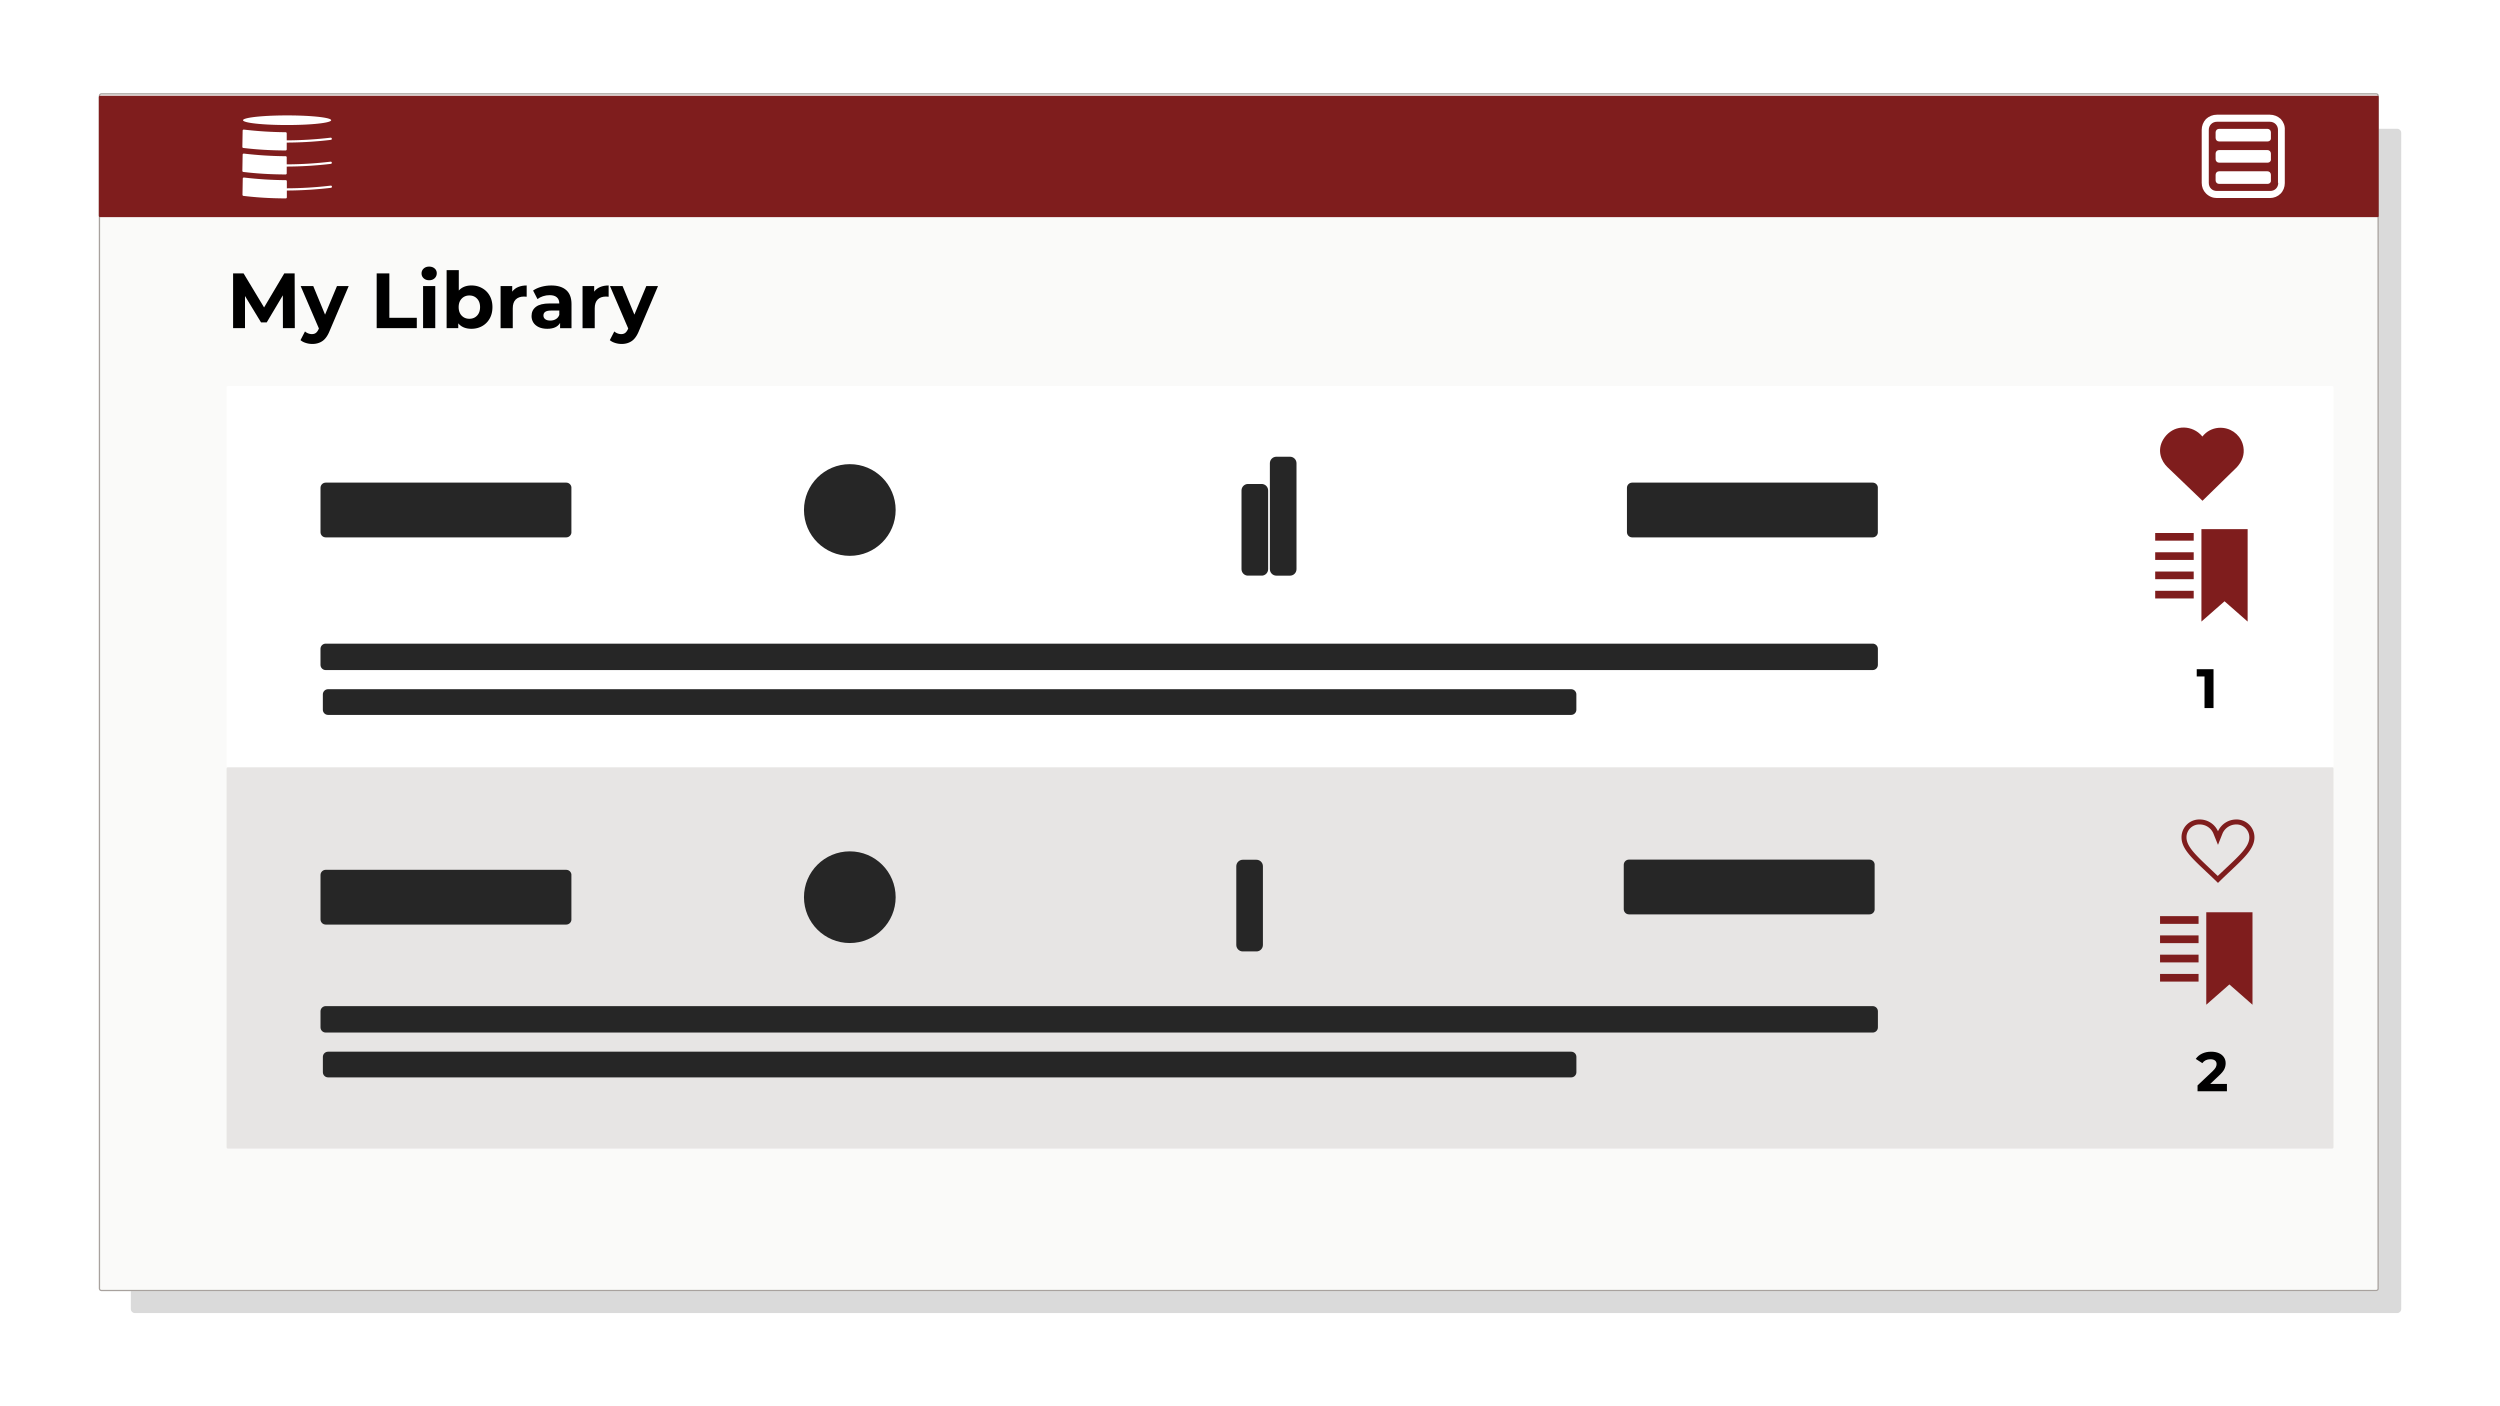
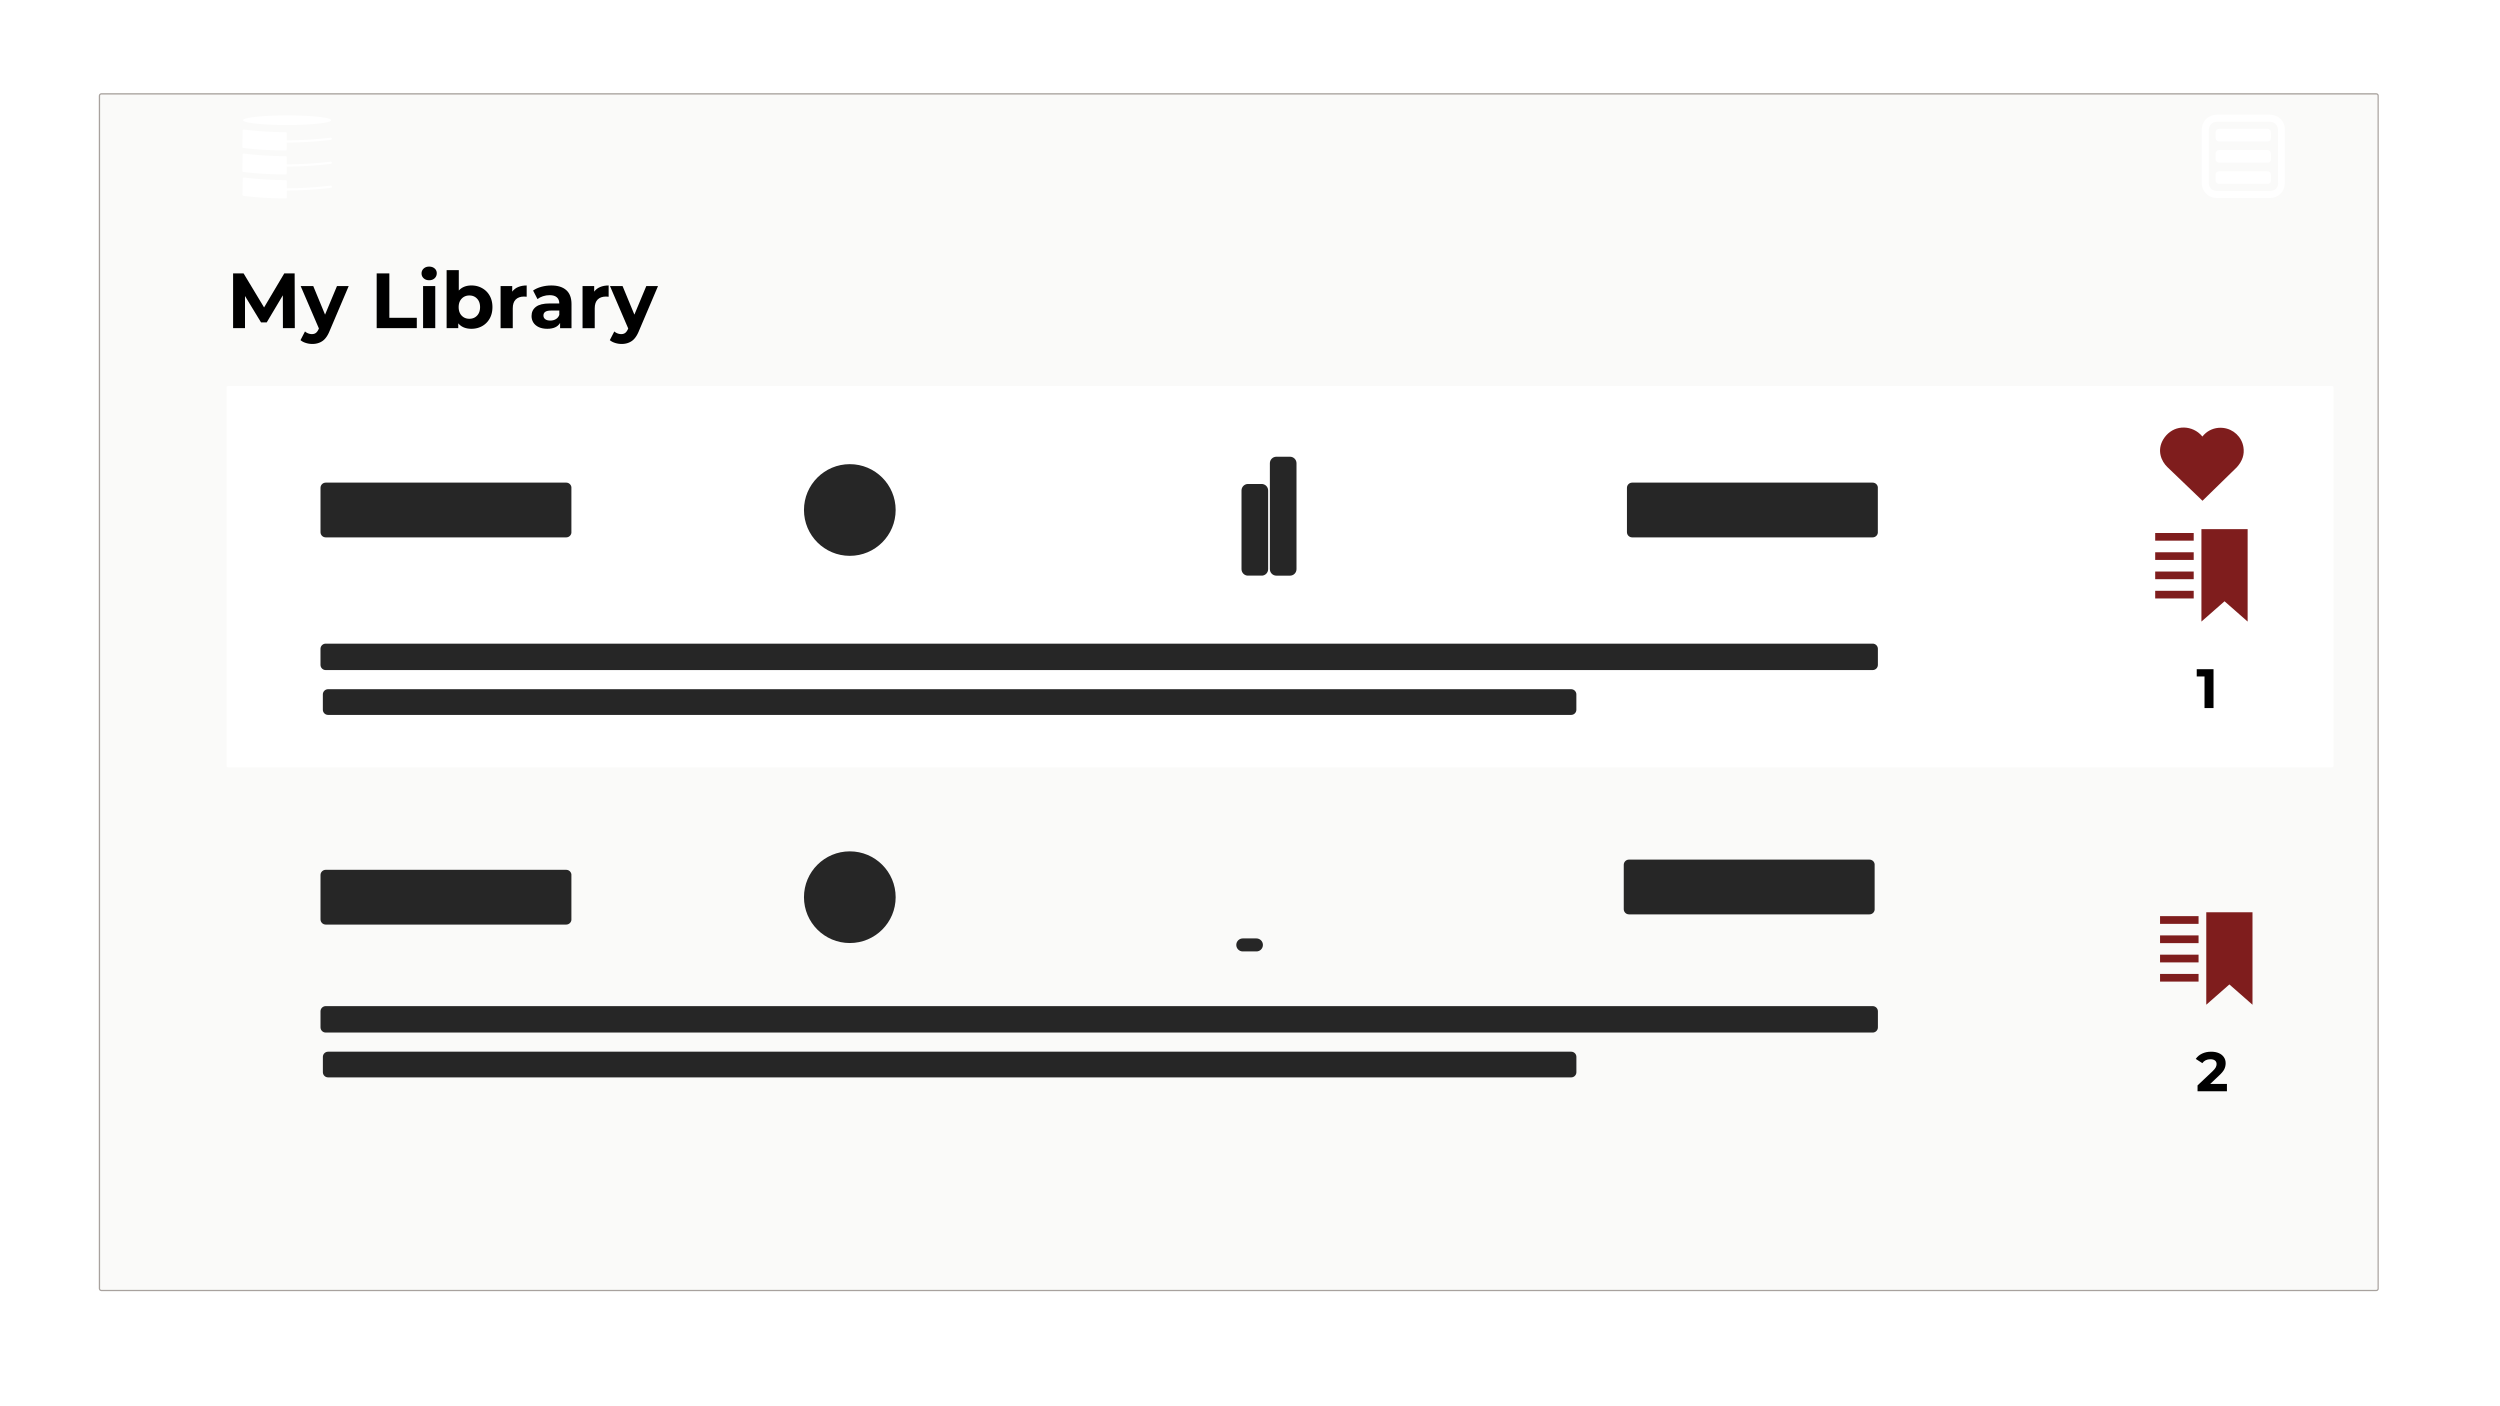
<svg xmlns="http://www.w3.org/2000/svg" width="1920" zoomAndPan="magnify" viewBox="0 0 1440 810" height="1080" preserveAspectRatio="xMidYMid meet">
  <style>.B{clip-rule:nonzero}.C{fill:#262626}.D{fill:#7f1d1d}</style>
  <defs>
    <filter x="0%" y="0%" width="100%" height="100%" id="A">
      <feColorMatrix values="0 0 0 0 1 0 0 0 0 1 0 0 0 0 1 0 0 0 1 0" color-interpolation-filters="sRGB" />
    </filter>
    <mask id="B">
      <g filter="url(#A)">
        <path fill="#000" fill-opacity=".17" d="M-144-81h1728v972H-144z" />
      </g>
    </mask>
    <clipPath id="C">
      <path d="M.367.188h1308.301v682.129H.367zm0 0" class="B" />
    </clipPath>
    <clipPath id="D">
-       <path d="M2.617.188H1305.84a2.25 2.25 0 0 1 2.25 2.25v677.629a2.25 2.25 0 0 1-2.25 2.25H2.617a2.25 2.25 0 0 1-2.25-2.25V2.438a2.25 2.25 0 0 1 2.25-2.25zm0 0" class="B" />
-     </clipPath>
+       </clipPath>
    <clipPath id="E">
      <path d="M0 0h1309v683H0z" />
    </clipPath>
    <clipPath id="F">
      <path d="M56.91 53.684H1370v690.027H56.91zm0 0" class="B" />
    </clipPath>
    <clipPath id="G">
      <path d="M58.41 53.684h1310.305a1.5 1.5 0 0 1 1.5 1.5v687.027a1.5 1.5 0 0 1-1.5 1.5H58.41a1.5 1.5 0 0 1-1.5-1.5V55.184a1.5 1.5 0 0 1 1.5-1.5zm0 0" class="B" />
    </clipPath>
    <clipPath id="H">
      <path d="M56.914 53.684H1370.16v690H56.914zm0 0" class="B" />
    </clipPath>
    <clipPath id="I">
      <path d="M58.414 53.684h1310.293a1.5 1.5 0 0 1 1.5 1.5v687.023a1.5 1.5 0 0 1-1.5 1.5H58.414a1.5 1.5 0 0 1-1.5-1.5V55.184a1.5 1.5 0 0 1 1.5-1.5zm0 0" class="B" />
    </clipPath>
    <clipPath id="J">
      <path d="M56.91 55.16h1313.484v69.906H56.91zm0 0" class="B" />
    </clipPath>
    <clipPath id="K">
-       <path d="M57.66 55.16h1311.805a.75.75 0 0 1 .75.75v68.406a.75.75 0 0 1-.75.75H57.66a.74.74 0 0 1-.527-.219c-.141-.141-.223-.332-.223-.531V55.91c0-.199.082-.391.223-.531a.74.74 0 0 1 .527-.219zm0 0" class="B" />
-     </clipPath>
+       </clipPath>
    <clipPath id="L">
      <path d="M130.523 222.352h1213.984v219.633H130.523zm0 0" class="B" />
    </clipPath>
    <clipPath id="M">
      <path d="M131.273 222.352h1212.074c.199 0 .391.082.531.223a.75.75 0 0 1 .219.527v218.133a.75.75 0 0 1-.75.75H131.273a.75.75 0 0 1-.75-.75V223.102a.75.75 0 0 1 .219-.527c.141-.141.332-.223.531-.223zm0 0" class="B" />
    </clipPath>
    <clipPath id="N">
      <path d="M130.523 441.984h1213.805v219.602H130.523zm0 0" class="B" />
    </clipPath>
    <clipPath id="O">
-       <path d="M131.273 441.984h1212.074c.199 0 .391.082.531.223a.74.74 0 0 1 .219.527v218.102a.75.75 0 0 1-.75.75H131.273a.75.75 0 0 1-.75-.75V442.734a.74.74 0 0 1 .219-.527c.141-.141.332-.223.531-.223zm0 0" class="B" />
-     </clipPath>
+       </clipPath>
    <clipPath id="P">
      <path d="M184.613 277.992H329.25v31.539H184.613zm0 0" class="B" />
    </clipPath>
    <clipPath id="Q">
      <path d="M187.613 277.992h138.539a3 3 0 0 1 3 3v25.539a3 3 0 0 1-3 3H187.613c-.793 0-1.559-.316-2.121-.879a3 3 0 0 1-.879-2.121v-25.539a3 3 0 0 1 .879-2.121c.563-.562 1.328-.879 2.121-.879zm0 0" class="B" />
    </clipPath>
    <clipPath id="R">
      <path d="M937.121 277.992h144.637v31.539H937.121zm0 0" class="B" />
    </clipPath>
    <clipPath id="S">
      <path d="M940.121 277.992h138.539a3 3 0 0 1 3 3v25.539a3 3 0 0 1-3 3H940.121c-.793 0-1.559-.316-2.121-.879a3 3 0 0 1-.879-2.121v-25.539a3 3 0 0 1 .879-2.121c.563-.562 1.328-.879 2.121-.879zm0 0" class="B" />
    </clipPath>
    <clipPath id="T">
      <path d="M184.613 501.016H329.25v31.539H184.613zm0 0" class="B" />
    </clipPath>
    <clipPath id="U">
      <path d="M187.613 501.016h138.539a3 3 0 0 1 2.121.879c.563.563.879 1.328.879 2.121v25.539a3 3 0 0 1-3 3H187.613c-.793 0-1.559-.316-2.121-.879a3 3 0 0 1-.879-2.121v-25.539c0-.793.316-1.559.879-2.121s1.328-.879 2.121-.879zm0 0" class="B" />
    </clipPath>
    <clipPath id="V">
      <path d="M935.281 495.137h144.633v31.539H935.281zm0 0" class="B" />
    </clipPath>
    <clipPath id="W">
      <path d="M938.281 495.137h138.539a3 3 0 0 1 3 3v25.539c0 .793-.316 1.559-.879 2.121a3 3 0 0 1-2.121.879H938.281a3 3 0 0 1-2.121-.879c-.562-.562-.879-1.328-.879-2.121v-25.539a3 3 0 0 1 3-3zm0 0" class="B" />
    </clipPath>
    <clipPath id="X">
      <path d="M1244.184 246.102h48.277v42.344h-48.277zm0 0" class="B" />
    </clipPath>
    <clipPath id="Y">
      <path d="M1246.098 253c-3.91 6.441-1.156 12.707 2.305 16.035l20.234 19.41 19.805-19.34c3.219-3.582 4.453-7.375 3.766-11.602-.945-5.848-5.762-10.383-11.715-11.031-3.652-.395-7.176.641-9.93 2.926a13.09 13.09 0 0 0-1.98 2.051c-.684-.852-1.488-1.629-2.395-2.32-3.164-2.406-7.195-3.359-11.062-2.617-3.668.707-6.957 3.074-9.027 6.488zm0 0" class="B" />
    </clipPath>
    <clipPath id="Z">
      <path d="M463.086 267.355h52.813v52.813h-52.813zm0 0" class="B" />
    </clipPath>
    <clipPath id="a">
      <path d="M489.492 267.355c-14.586 0-26.406 11.824-26.406 26.406s11.82 26.406 26.406 26.406 26.406-11.824 26.406-26.406-11.824-26.406-26.406-26.406zm0 0" class="B" />
    </clipPath>
    <clipPath id="b">
      <path d="M463.086 490.379h52.813v52.813h-52.813zm0 0" class="B" />
    </clipPath>
    <clipPath id="c">
      <path d="M489.492 490.379c-14.586 0-26.406 11.824-26.406 26.406s11.82 26.406 26.406 26.406 26.406-11.82 26.406-26.406-11.824-26.406-26.406-26.406zm0 0" class="B" />
    </clipPath>
    <clipPath id="d">
      <path d="M715.109 278.766h15.34v52.852h-15.34zm0 0" class="B" />
    </clipPath>
    <clipPath id="e">
      <path d="M730.449 282.516v45.313a3.75 3.75 0 0 1-3.75 3.75h-7.84a3.75 3.75 0 0 1-3.75-3.75v-45.312a3.75 3.75 0 0 1 3.75-3.75h7.84a3.75 3.75 0 0 1 3.75 3.75zm0 0" class="B" />
    </clipPath>
    <clipPath id="f">
      <path d="M731.445 263.074h15.34v68.551h-15.34zm0 0" class="B" />
    </clipPath>
    <clipPath id="g">
      <path d="M746.785 266.824v61.004a3.75 3.75 0 0 1-3.75 3.75h-7.84a3.75 3.75 0 0 1-3.75-3.75v-61.004a3.75 3.75 0 0 1 3.75-3.75h7.84a3.75 3.75 0 0 1 3.75 3.75zm0 0" class="B" />
    </clipPath>
    <clipPath id="h">
      <path d="M712.102 495.219h15.34v52.852h-15.34zm0 0" class="B" />
    </clipPath>
    <clipPath id="i">
-       <path d="M727.441 498.969v45.313a3.75 3.75 0 0 1-3.75 3.75h-7.84a3.75 3.75 0 0 1-3.75-3.75v-45.312a3.75 3.75 0 0 1 3.75-3.75h7.84a3.75 3.75 0 0 1 3.75 3.75zm0 0" class="B" />
+       <path d="M727.441 498.969v45.313a3.75 3.75 0 0 1-3.75 3.75h-7.84a3.75 3.75 0 0 1-3.75-3.75a3.75 3.75 0 0 1 3.75-3.75h7.84a3.75 3.75 0 0 1 3.75 3.75zm0 0" class="B" />
    </clipPath>
    <clipPath id="j">
      <path d="M1268.188 66.066h48v48h-48zm0 0" class="B" />
    </clipPath>
    <clipPath id="k">
      <path d="M1241.391 304.781h53.25v53.25h-53.25zm0 0" class="B" />
    </clipPath>
    <clipPath id="l">
      <path d="M184.539 370.676h897.133v15.285H184.539zm0 0" class="B" />
    </clipPath>
    <clipPath id="m">
      <path d="M187.602 370.734h891.059a3 3 0 0 1 2.121.879c.563.563.879 1.328.879 2.121v9.227a3 3 0 0 1-3 3H187.602a3 3 0 0 1-3-3v-9.227c0-.793.316-1.559.879-2.121a3 3 0 0 1 2.121-.879zm0 0" class="B" />
    </clipPath>
    <clipPath id="n">
      <path d="M185.957 396.984H908v14.805H185.957zm0 0" class="B" />
    </clipPath>
    <clipPath id="o">
      <path d="M188.957 396.984h716.035a3 3 0 0 1 2.121.879c.563.563.879 1.328.879 2.121v8.805c0 .793-.316 1.559-.879 2.121a3 3 0 0 1-2.121.879H188.957a3 3 0 0 1-2.121-.879c-.562-.562-.879-1.328-.879-2.121v-8.805c0-.793.316-1.559.879-2.121a3 3 0 0 1 2.121-.879zm0 0" class="B" />
    </clipPath>
    <clipPath id="p">
      <path d="M1244.184 525.477h53.25v53.25h-53.25zm0 0" class="B" />
    </clipPath>
    <clipPath id="q">
      <path d="M184.555 579.469h897.133v15.285H184.555zm0 0" class="B" />
    </clipPath>
    <clipPath id="r">
      <path d="M187.613 579.527h891.062a3 3 0 0 1 3 3v9.227a3 3 0 0 1-3 3H187.613c-.793 0-1.559-.316-2.121-.879a3 3 0 0 1-.879-2.121v-9.227a3 3 0 0 1 .879-2.121c.563-.562 1.328-.879 2.121-.879zm0 0" class="B" />
    </clipPath>
    <clipPath id="s">
      <path d="M185.973 605.777H908v14.801H185.973zm0 0" class="B" />
    </clipPath>
    <clipPath id="t">
      <path d="M188.973 605.777h716.035a3 3 0 0 1 3 3v8.801a3 3 0 0 1-3 3H188.973a3 3 0 0 1-3-3v-8.801a3 3 0 0 1 3-3zm0 0" class="B" />
    </clipPath>
    <clipPath id="u">
      <path d="M1256.559 472h42v37h-42zm0 0" class="B" />
    </clipPath>
    <path id="v" d="M184.613 277.992h144.512v31.539H184.613zm0 0" />
    <path id="w" d="M463.086 267.355h52.813v52.813h-52.813zm0 0" />
    <path id="x" d="M200.843 164.789l-10.937 25.719c-1.117 2.789-2.492 4.754-4.125 5.891-1.637 1.145-3.609 1.719-5.922 1.719a12.29 12.29 0 0 1-3.75-.594c-1.23-.387-2.234-.922-3.016-1.609l2.578-5a5.95 5.95 0 0 0 1.859 1.125c.707.27 1.406.406 2.094.406.957 0 1.738-.234 2.344-.703.602-.461 1.145-1.23 1.625-2.312l.094-.219-10.5-24.422h7.25l6.797 16.438 6.859-16.437zm0 0" />
    <path id="y" d="M295.039 167.992c.844-1.176 1.977-2.062 3.406-2.656 1.426-.602 3.066-.906 4.922-.906v6.484l-1.562-.094c-2.023 0-3.605.563-4.75 1.688-1.137 1.125-1.703 2.82-1.703 5.078v11.438h-7.016v-24.234h6.703zm0 0" />
  </defs>
  <g fill="#fff">
-     <path d="M-144-81h1728v972H-144z" />
    <path d="M-144-81h1728v972H-144z" />
  </g>
  <g mask="url(#B)" class="C">
    <g transform="translate(75 74)">
      <g clip-path="url(#E)">
        <g clip-path="url(#C)">
          <g clip-path="url(#D)">
            <path d="M.367.188h1308.301v682.129H.367zm0 0" />
          </g>
        </g>
      </g>
    </g>
  </g>
  <g clip-path="url(#F)">
    <g clip-path="url(#G)">
      <path fill="#fafaf9" d="M56.91 53.684h1312.672v690.027H56.91zm0 0" />
    </g>
  </g>
  <g clip-path="url(#H)">
    <g clip-path="url(#I)">
      <path fill="none" d="M58.414 53.684h1310.293a1.5 1.5 0 0 1 1.5 1.5v687.023a1.5 1.5 0 0 1-1.5 1.5H58.414a1.5 1.5 0 0 1-1.5-1.5V55.184a1.5 1.5 0 0 1 1.5-1.5zm0 0" stroke="#a8a29e" stroke-width="1.5" />
    </g>
  </g>
  <g clip-path="url(#J)" class="D">
    <g clip-path="url(#K)">
      <path d="M56.91 55.16h1313.211v69.906H56.91zm0 0" />
    </g>
  </g>
  <path d="M190.406 93.125a221.77 221.77 0 0 1-25.254 1.547v-4.059a.61.61 0 0 0-.632-.633 218.65 218.65 0 0 1-24.047-1.512.62.62 0 0 0-.469.125.59.59 0 0 0-.238.422l-.168 9.328a.63.63 0 0 0 .145.473.61.61 0 0 0 .438.234c8.41 1 15.84 1.387 24.309 1.449.176.008.332-.055.461-.176a.62.62 0 0 0 .203-.449v-3.922a224.58 224.58 0 0 0 25.41-1.559.61.61 0 0 0 .43-.238.6.6 0 0 0 .141-.469v-.016a.64.64 0 0 0-.25-.426.63.63 0 0 0-.477-.121zm.07 13.793a221.88 221.88 0 0 1-25.254 1.547v-4.059a.61.61 0 0 0-.632-.633 217.99 217.99 0 0 1-24.047-1.516c-.176-.02-.332.023-.469.129s-.219.25-.242.422l-.164 9.328a.63.63 0 0 0 .145.473.61.61 0 0 0 .438.234c8.41 1 15.84 1.387 24.305 1.449a.62.62 0 0 0 .465-.176c.129-.125.195-.273.203-.453v-3.918a224.58 224.58 0 0 0 25.41-1.559.61.61 0 0 0 .43-.238.6.6 0 0 0 .137-.469v-.016a.62.62 0 0 0-.246-.426c-.141-.11-.301-.148-.477-.121zm-.07-27.617a221.77 221.77 0 0 1-25.254 1.547v-4.059c0-.176-.062-.324-.187-.445s-.27-.187-.445-.187a218.65 218.65 0 0 1-24.047-1.512c-.172-.023-.328.02-.469.129a.6.6 0 0 0-.238.418l-.168 9.328a.64.64 0 0 0 .583.711c8.41.996 15.84 1.387 24.309 1.449a.62.62 0 0 0 .461-.18c.129-.121.199-.27.203-.449v-3.922a222.78 222.78 0 0 0 25.41-1.559.62.62 0 0 0 .571-.707v-.016c-.027-.176-.109-.316-.25-.422a.63.63 0 0 0-.477-.125zm.34-10.059c0 .09-.043.184-.121.273a1.44 1.44 0 0 1-.367.27c-.16.09-.363.176-.605.262s-.52.172-.84.258l-1.062.246-1.281.234-1.484.219-1.672.199-1.848.184-2 .16-2.137.141-2.25.117-2.348.09-2.414.066-2.465.043-2.488.012a257.31 257.31 0 0 1-2.488-.012l-2.461-.043-2.418-.066-2.344-.09-2.254-.117-2.137-.141-2-.16-1.844-.184-1.676-.199-1.48-.219-1.281-.234-1.066-.246-.84-.258a4.37 4.37 0 0 1-.605-.262c-.16-.09-.281-.18-.363-.27a.41.41 0 0 1-.121-.273.4.4 0 0 1 .121-.27c.082-.09.203-.18.363-.27s.367-.18.605-.266l.84-.254 1.066-.246 1.281-.234 1.48-.219 1.676-.203 1.844-.18 2-.164 2.137-.141 2.254-.117 2.344-.09 2.418-.066 2.461-.039 2.488-.016 2.488.016 2.465.039 2.414.066 2.348.09 2.25.117 2.137.141 2 .164 1.848.18 1.672.203 1.484.219 1.281.234 1.063.246.84.254a4.15 4.15 0 0 1 .605.266 1.49 1.49 0 0 1 .367.27c.082.09.121.18.121.27zm0 0" fill="#fff" />
  <g clip-path="url(#L)">
    <g clip-path="url(#M)">
      <path fill="#fff" d="M130.523 222.352h1213.984v219.633H130.523zm0 0" />
    </g>
  </g>
  <g clip-path="url(#N)">
    <g clip-path="url(#O)">
      <path fill="#e7e5e4" d="M130.523 441.984h1213.805v219.602H130.523zm0 0" />
    </g>
  </g>
  <g clip-path="url(#P)" class="C">
    <g clip-path="url(#Q)">
      <use href="#v" />
    </g>
  </g>
  <g clip-path="url(#R)" class="C">
    <g clip-path="url(#S)">
      <path d="M937.121 277.992h144.512v31.539H937.121zm0 0" />
    </g>
  </g>
  <g clip-path="url(#T)" class="C">
    <g clip-path="url(#U)">
      <path d="M184.613 501.016h144.512v31.539H184.613zm0 0" />
    </g>
  </g>
  <g clip-path="url(#V)" class="C">
    <g clip-path="url(#W)">
      <path d="M935.281 495.137h144.512v31.539H935.281zm0 0" />
    </g>
  </g>
  <g clip-path="url(#X)" class="D">
    <g clip-path="url(#Y)">
      <path d="M1244.184 246.266h48.277v42.18h-48.277zm0 0" />
    </g>
  </g>
  <g clip-path="url(#Z)" class="C">
    <g clip-path="url(#a)">
      <use href="#w" />
    </g>
  </g>
  <g clip-path="url(#b)" class="C">
    <g clip-path="url(#c)">
      <path d="M463.086 490.379h52.813v52.813h-52.813zm0 0" />
    </g>
  </g>
  <g clip-path="url(#d)" class="C">
    <g clip-path="url(#e)">
      <path d="M730.449 278.766v52.793h-15.34v-52.793zm0 0" />
    </g>
  </g>
  <g clip-path="url(#f)" class="C">
    <g clip-path="url(#g)">
      <path d="M746.785 263.074v68.492h-15.34v-68.492zm0 0" />
    </g>
  </g>
  <g clip-path="url(#h)" class="C">
    <g clip-path="url(#i)">
      <path d="M727.441 495.219v52.789h-15.34v-52.789zm0 0" />
    </g>
  </g>
  <g clip-path="url(#j)">
    <path fill="#fff" d="M1313.715 68.539c-1.746-1.602-3.926-2.473-6.254-2.473h-30.547c-2.328 0-4.508.871-6.254 2.473-1.602 1.746-2.473 3.926-2.473 6.254v30.547c0 2.324.871 4.508 2.473 6.105 1.746 1.746 3.926 2.621 6.254 2.621h30.547c2.328 0 4.508-.875 6.109-2.473s2.473-3.781 2.473-6.109V74.793c.145-2.328-.73-4.508-2.328-6.254zm-1.453 36.801c0 1.309-.437 2.473-1.312 3.344s-2.035 1.309-3.344 1.309h-30.691c-1.309 0-2.473-.437-3.344-1.309s-1.309-2.035-1.309-3.344V74.793c0-2.617 2.035-4.656 4.652-4.656h30.547c2.617 0 4.652 2.039 4.652 4.656v30.547zm-6.109.582h-27.93c-1.164 0-2.035-.875-2.035-2.039v-3.199c0-1.164.871-2.035 2.035-2.035h27.781c1.164 0 2.039.871 2.039 2.035v3.199c.145 1.164-.73 2.039-1.891 2.039zm0-12.219h-27.93c-1.164 0-2.035-.875-2.035-2.039v-3.199c0-1.164.871-2.035 2.035-2.035h27.781c1.164 0 2.039.871 2.039 2.035v3.199c.145 1.164-.73 2.039-1.891 2.039zm0-12.219h-27.93c-1.164 0-2.035-.875-2.035-2.039v-3.199c0-1.164.871-2.035 2.035-2.035h27.781c1.164 0 2.039.871 2.039 2.035v3.199c.145 1.164-.73 2.039-1.891 2.039zm0 0" />
  </g>
  <g clip-path="url(#k)" class="D">
    <path d="M1294.641 358.031l-13.312-11.695-13.312 11.695v-53.25h26.625zM1263.578 307h-22.187v4.438h22.188zm0 11.094h-22.187v4.438h22.188zm0 11.094h-22.187v4.438h22.188zm0 11.094h-22.187v4.438h22.188zm0 0" />
  </g>
  <g clip-path="url(#l)" class="C">
    <g clip-path="url(#m)">
      <path d="M184.602 370.734h897.07v15.227h-897.07zm0 0" />
    </g>
  </g>
  <g clip-path="url(#n)" class="C">
    <g clip-path="url(#o)">
      <path d="M185.957 396.984h722.027v14.805H185.957zm0 0" />
    </g>
  </g>
  <g clip-path="url(#p)" class="D">
    <path d="M1297.434 578.727l-13.312-11.691-13.312 11.691v-53.25h26.625zm-31.062-51.031h-22.187v4.438h22.188zm0 11.094h-22.187v4.438h22.188zm0 11.094h-22.187v4.438h22.188zm0 11.094h-22.187v4.438h22.188zm0 0" />
  </g>
  <g clip-path="url(#q)" class="C">
    <g clip-path="url(#r)">
      <path d="M184.613 579.527h897.074v15.227H184.613zm0 0" />
    </g>
  </g>
  <g clip-path="url(#s)" class="C">
    <g clip-path="url(#t)">
      <path d="M185.973 605.777H908v14.801H185.973zm0 0" />
    </g>
  </g>
  <g clip-path="url(#u)" class="D">
-     <path d="M1287.98 474.883c.5-.012.992.023 1.484.109s.969.219 1.434.398a7.57 7.57 0 0 1 1.324.68 7.36 7.36 0 0 1 1.16.926 7.38 7.38 0 0 1 .953 1.141c.281.414.516.848.707 1.309s.34.934.434 1.422.145.984.141 1.48c0 5.078-5.191 9.965-13.039 17.336l-5.152 4.867-4.965-4.715c-7.828-7.445-13.039-12.352-13.039-17.488-.008-.5.035-.992.129-1.484a7.31 7.31 0 0 1 .43-1.426c.188-.465.426-.902.703-1.316s.598-.793.957-1.145a7.39 7.39 0 0 1 1.164-.926c.422-.27.863-.496 1.328-.676s.945-.312 1.438-.395a7.59 7.59 0 0 1 1.488-.098c.82.004 1.629.121 2.418.355s1.527.574 2.219 1.02 1.301.984 1.84 1.605.973 1.313 1.313 2.063l2.711 6.719 2.672-6.719c.344-.75.785-1.434 1.324-2.055s1.156-1.156 1.848-1.602 1.43-.789 2.219-1.023 1.594-.355 2.418-.363m0-2.863c-1.109.008-2.195.168-3.254.484a11.42 11.42 0 0 0-2.988 1.383c-.93.605-1.754 1.328-2.477 2.168s-1.309 1.77-1.762 2.781c-.449-1.02-1.039-1.949-1.762-2.797s-1.551-1.574-2.484-2.176-1.934-1.066-3-1.379a11.47 11.47 0 0 0-3.273-.465c-.687-.016-1.367.035-2.043.156a10.51 10.51 0 0 0-1.973.559c-.637.254-1.242.566-1.82.941s-1.105.805-1.594 1.285a10.14 10.14 0 0 0-1.309 1.578 10.29 10.29 0 0 0-.969 1.805 10.44 10.44 0 0 0-.59 1.965 10.18 10.18 0 0 0-.184 2.039c0 7.941 8.82 14.262 21 26.211 12.086-11.949 21-18.27 21-26.211.004-.687-.062-1.371-.195-2.051a10.22 10.22 0 0 0-.598-1.969c-.266-.637-.594-1.238-.98-1.812a10.4 10.4 0 0 0-1.32-1.578c-.496-.48-1.031-.91-1.613-1.281a10 10 0 0 0-1.832-.937 10.25 10.25 0 0 0-1.984-.555c-.68-.117-1.363-.164-2.055-.145zm0 0" />
-   </g>
+     </g>
  <path d="M162.962 189.023l-.047-18.922-9.281 15.594h-3.281l-9.234-15.187v18.516h-6.859v-31.531h6.047l11.797 19.594 11.625-19.594h5.984l.094 31.531zm0 0" />
  <use href="#x" />
  <path d="M216.968 157.492h7.297v25.578h15.813v5.953h-23.109zm26.725 7.297h7.016v24.234h-7.016zm3.5-3.375c-1.293 0-2.344-.375-3.156-1.125s-1.219-1.68-1.219-2.797a3.65 3.65 0 0 1 1.219-2.797c.813-.75 1.863-1.125 3.156-1.125s2.344.359 3.156 1.078a3.46 3.46 0 0 1 1.219 2.703c0 1.18-.406 2.152-1.219 2.922-.812.762-1.867 1.141-3.156 1.141zm24.373 3.015c2.258 0 4.313.523 6.156 1.563 1.844 1.031 3.289 2.484 4.344 4.359s1.578 4.059 1.578 6.547c0 2.5-.527 4.688-1.578 6.563s-2.5 3.336-4.344 4.375c-1.844 1.031-3.898 1.547-6.156 1.547-3.336 0-5.871-1.051-7.609-3.156v2.797h-6.703v-33.422h7.016v11.75c1.77-1.945 4.203-2.922 7.297-2.922zm-1.203 19.188c1.801 0 3.273-.602 4.422-1.812 1.156-1.219 1.734-2.852 1.734-4.906 0-2.039-.578-3.664-1.734-4.875-1.148-1.219-2.621-1.828-4.422-1.828s-3.281.609-4.437 1.828c-1.156 1.211-1.734 2.836-1.734 4.875 0 2.055.578 3.688 1.734 4.906 1.156 1.211 2.633 1.813 4.438 1.813zm0 0" />
  <use href="#y" />
  <path d="M317.518 164.429c3.758 0 6.645.898 8.656 2.688 2.008 1.781 3.016 4.477 3.016 8.078v13.828h-6.578v-3.016c-1.324 2.25-3.789 3.375-7.391 3.375-1.867 0-3.48-.312-4.844-.937-1.367-.633-2.406-1.504-3.125-2.609-.719-1.113-1.078-2.379-1.078-3.797 0-2.25.844-4.02 2.531-5.312 1.695-1.289 4.32-1.937 7.875-1.937h5.578c0-1.531-.469-2.707-1.406-3.531-.93-.832-2.32-1.25-4.172-1.25-1.293 0-2.562.203-3.812.609s-2.309.961-3.172 1.656l-2.531-4.922c1.32-.926 2.906-1.645 4.75-2.156 1.852-.508 3.754-.766 5.703-.766zm-.531 20.219c1.195 0 2.258-.273 3.188-.828.938-.551 1.598-1.367 1.984-2.453v-2.484h-4.812c-2.887 0-4.328.949-4.328 2.844 0 .898.348 1.609 1.047 2.141.707.523 1.68.781 2.922.781zm0 0" />
  <use href="#y" x="47.211" />
  <use href="#x" x="178.168" />
  <path d="M1274.989 385.455v22.406h-5.187v-18.234h-4.484v-4.172zm7.722 238.884v4.219h-16.922v-3.359l8.641-8.156c.914-.875 1.531-1.625 1.844-2.25.32-.633.484-1.258.484-1.875 0-.895-.309-1.582-.922-2.062-.605-.488-1.492-.734-2.656-.734-.992 0-1.883.188-2.672.563-.781.375-1.437.938-1.969 1.688l-3.781-2.437c.875-1.301 2.078-2.316 3.609-3.047 1.539-.738 3.301-1.109 5.281-1.109 1.664 0 3.125.273 4.375.813s2.219 1.313 2.906 2.313c.695.992 1.047 2.156 1.047 3.5 0 1.211-.258 2.352-.766 3.422-.512 1.063-1.508 2.277-2.984 3.641l-5.141 4.875zm0 0" />
</svg>